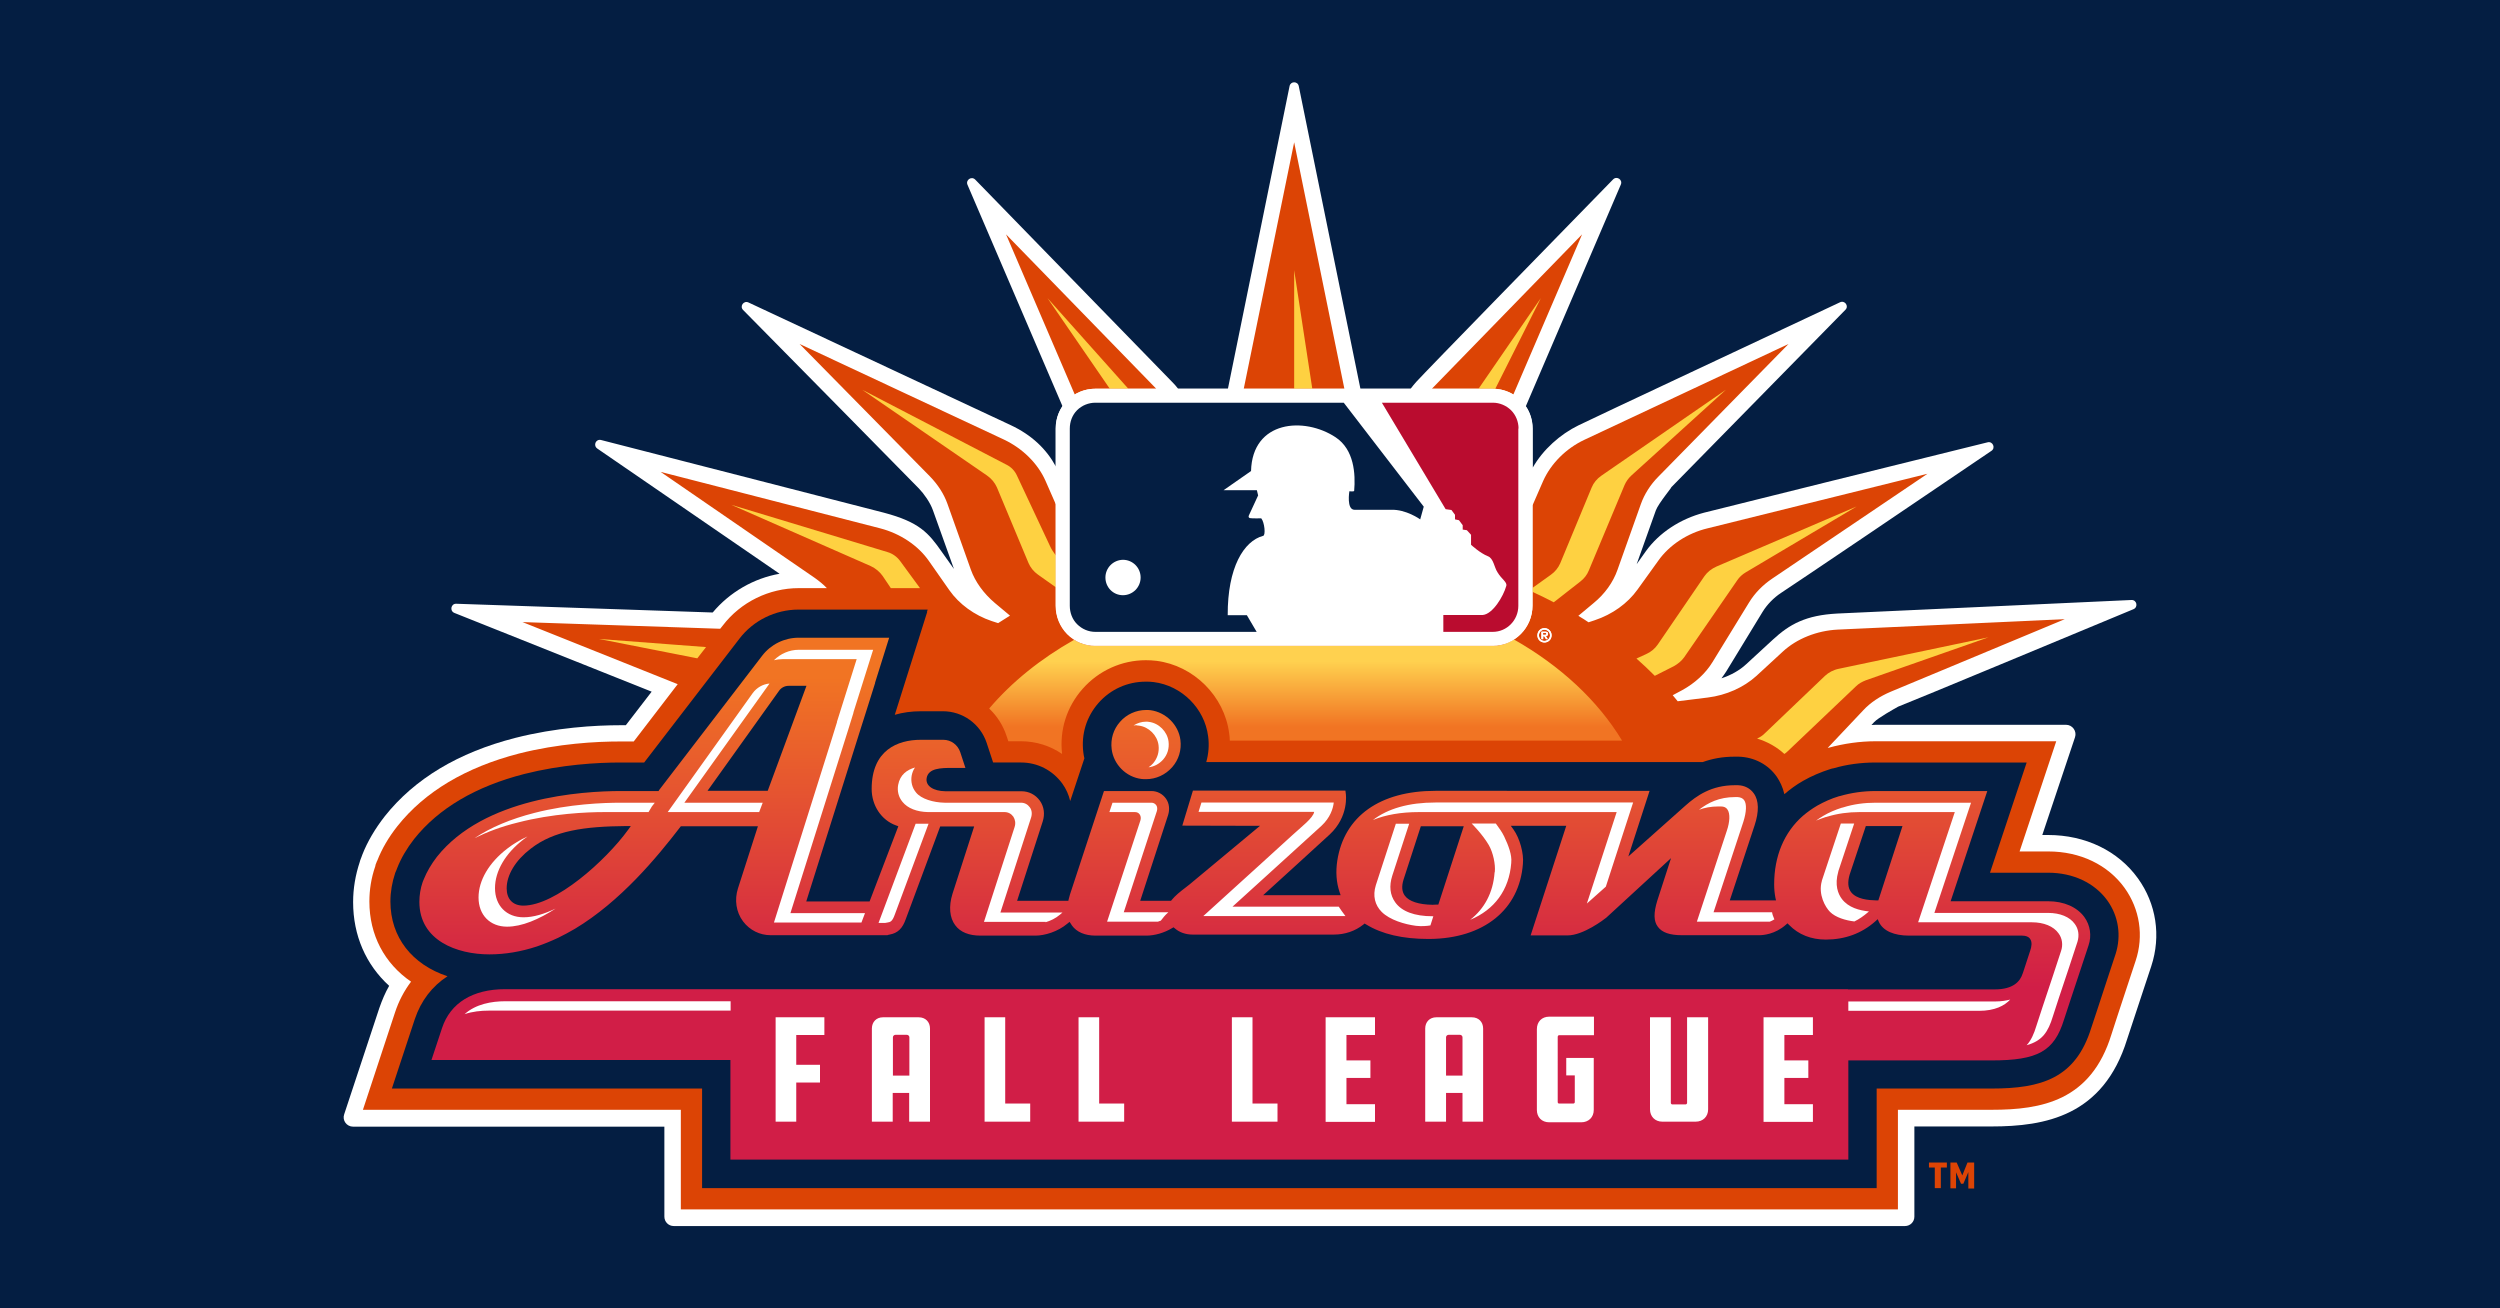
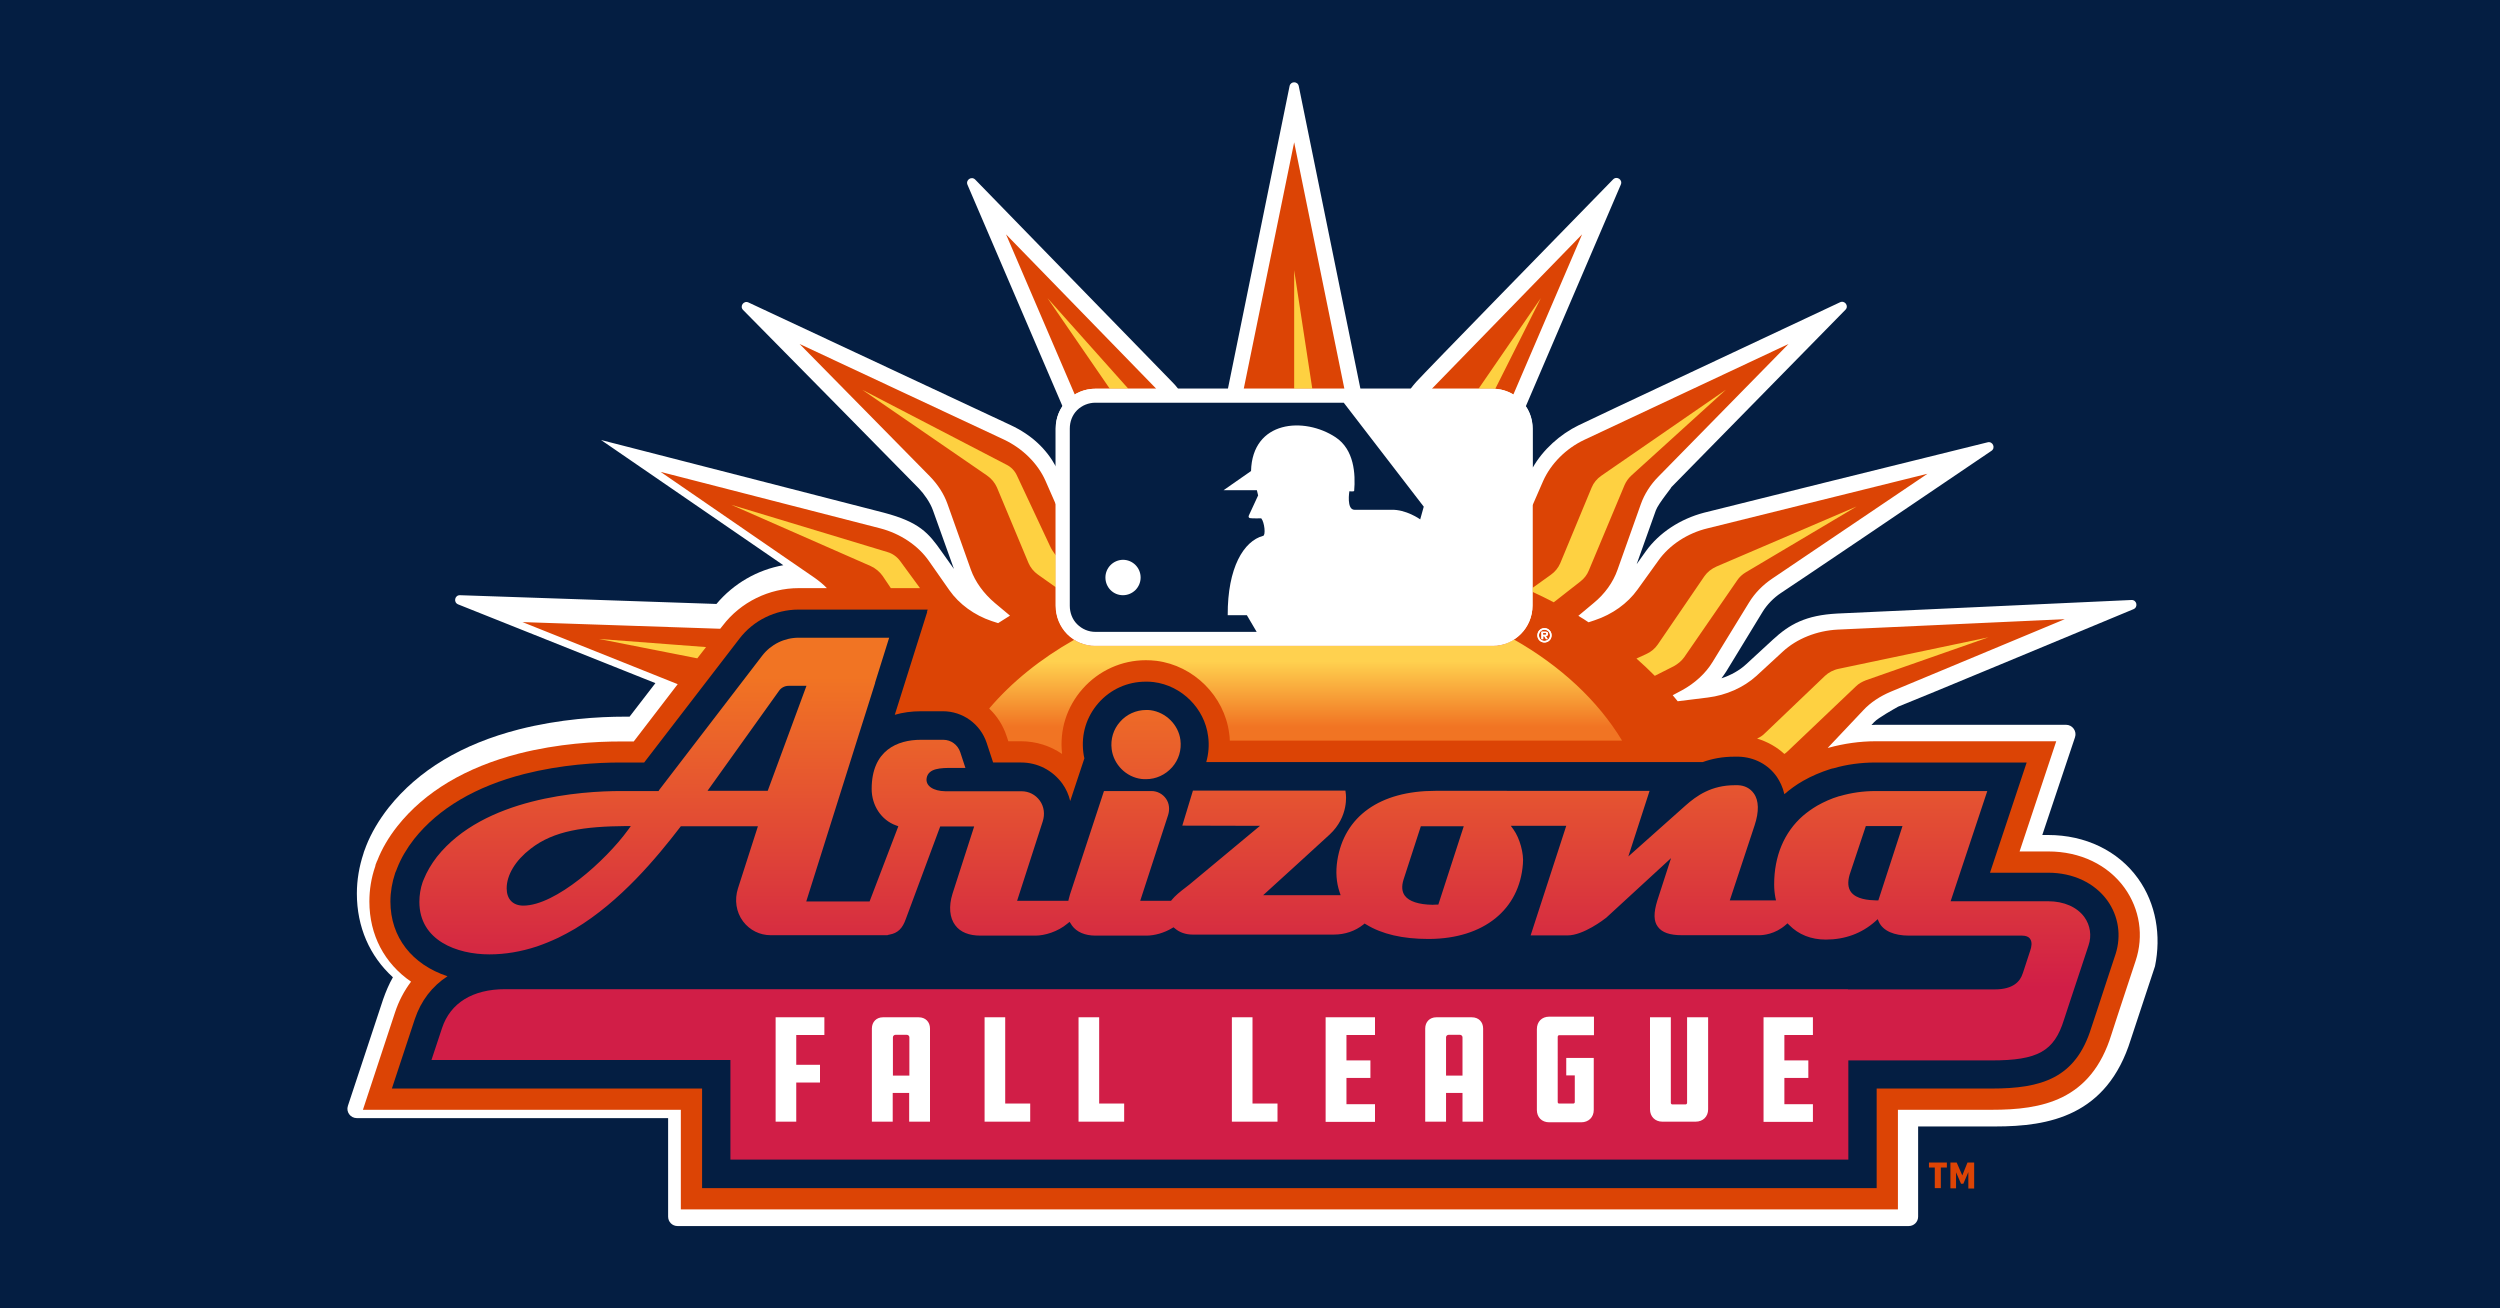
<svg xmlns="http://www.w3.org/2000/svg" xmlns:xlink="http://www.w3.org/1999/xlink" version="1.1" id="Layer_1" x="0px" y="0px" viewBox="0 0 1200 628" style="enable-background:new 0 0 1200 628;" xml:space="preserve">
  <style type="text/css">
	.Drop_x0020_Shadow{fill:none;}
	.Round_x0020_Corners_x0020_2_x0020_pt{fill:#FFFFFF;stroke:#231F20;stroke-miterlimit:10;}
	.Live_x0020_Reflect_x0020_X{fill:none;}
	.Bevel_x0020_Soft{fill:url(#SVGID_1_);}
	.Dusk{fill:#FFFFFF;}
	.Foliage_GS{fill:#FFDD00;}
	.Pompadour_GS{fill-rule:evenodd;clip-rule:evenodd;fill:#44ACE1;}
	.st0{fill:#041E42;}
	.st1{fill:#FFFFFF;}
	.st2{fill:#DC4405;}
	
		.st3{clip-path:url(#SVGID_00000023994003458542717480000004794851270194836663_);fill:url(#SVGID_00000036222479732543521520000004766684504613341615_);}
	
		.st4{clip-path:url(#SVGID_00000108306290045433121780000006503870216126080922_);fill:url(#SVGID_00000111874763776797131550000009801517006799543469_);}
	.st5{fill:#FED141;}
	.st6{fill:#BA0C2F;}
</style>
  <linearGradient id="SVGID_1_" gradientUnits="userSpaceOnUse" x1="94.265" y1="-179.481" x2="94.972" y2="-178.774">
    <stop offset="0" style="stop-color:#DEDFE3" />
    <stop offset="0.178" style="stop-color:#DADBDF" />
    <stop offset="0.361" style="stop-color:#CECFD3" />
    <stop offset="0.546" style="stop-color:#B9BCBF" />
    <stop offset="0.732" style="stop-color:#9CA0A2" />
    <stop offset="0.918" style="stop-color:#787D7E" />
    <stop offset="1" style="stop-color:#656B6C" />
  </linearGradient>
  <rect x="-2.5" y="-2.5" class="st0" width="1205" height="633" />
  <g>
    <g>
-       <path class="st1" d="M1026.2,421.6c-9.5-13.2-25.2-20.8-43.1-20.8h-2.8l15.7-46.9c1-2.9-1.2-6-4.3-6h-91.4c-0.7,0-1.4,0.1-2,0.1    l1.3-1.4c2-2.1,9.4-6.2,11.5-7.4c9-3.5,83.6-34.6,113-46.8c2.3-1,1.6-4.5-1-4.4c-34.8,1.6-129,5.9-141.2,6.5    c-15.1,0.8-22.9,5.1-31,12.6l-12.7,11.7c-3.2,3-7.4,5.3-11.9,6.8c0.8-1.1,1.6-2.2,2.3-3.3l17.5-28.7c2.1-3.4,5.3-6.7,8.8-9    c2.9-1.8,73.8-49.7,101-68.2c2.1-1.4,0.6-4.7-1.8-4.1c-34,8.4-126.9,31.4-136.2,33.8c-11.4,3-21.5,9.6-27.9,18.5l-4.4,6.2    l9.2-25.8c1.2-3.4,8.8-12.4,7.2-10.9c6-6.1,61.8-63,83.8-85.4c1.8-1.8-0.3-4.7-2.6-3.6c-31.4,14.8-117.7,55.2-125.6,59.1    c-8.6,4.2-17,11.6-21.9,20.3v-18.7c0-3.9-1.1-7.6-3.3-10.8L778,88.6c1-2.3-1.9-4.3-3.7-2.5c-23.8,24.4-89.8,92-94.5,97.2    c-0.9,1-1.8,2.1-2.7,3.3H653L623.4,41.3c-0.5-2.4-3.9-2.4-4.4,0l-29.6,145.3h-23.9c-0.9-1.2-1.9-2.3-2.9-3.3    c-5.6-5.7-70.8-72.7-94.5-97.1c-1.8-1.8-4.7,0.2-3.7,2.5c11.7,27.2,40.8,95,45.6,106.3c-2.1,3.1-3.2,6.8-3.2,10.8v18.1    c-4.5-8.3-11.5-15.1-21.8-19.9c-9.6-4.5-94.5-44.2-125.7-58.8c-2.3-1.1-4.4,1.8-2.6,3.6c22.9,23.2,82.5,83.7,84.4,85.7    c2.4,2.5,5.4,6.7,6.7,10.4l10.1,28.2l-5.9-8.3c-6.3-9-10.7-14.2-27.7-18.7c-13.8-3.6-102.8-26.4-135.8-34.9    c-2.5-0.6-3.9,2.6-1.8,4.1l87.5,60.1c-12.4,2.2-23.9,8.8-32.1,18.6l-123.1-4.2c-2.5-0.1-3.3,3.4-0.9,4.4l94.7,37.8l-12.4,16.1    h-2.4c-12.3,0-31.1,1.1-50.7,6.1c-27.3,7-48.3,19.6-62.6,37.6c-4.6,5.9-8.3,12.1-10.8,18.5c-0.1,0.4-0.3,0.7-0.4,1.1l-0.5,1.3    l-0.2,0.6c0,0.1-0.1,0.2-0.1,0.4c-2.1,6.3-3.2,12.8-3.2,19.3c0,16,6.1,30,17.3,40.2c-1.9,3.3-3.4,6.9-4.7,10.6l-16.9,51.1    c-1,2.9,1.2,5.9,4.3,5.9h149.4V584c0,2.5,2,4.5,4.5,4.5h591c2.5,0,4.5-2,4.5-4.5v-43.3h37c25.8,0,53.7-5,65.1-41.8    c0.4-1.3,4.7-14.1,7.2-21.8l4.4-13.3C1037.4,449.2,1035,433.8,1026.2,421.6" />
+       <path class="st1" d="M1026.2,421.6c-9.5-13.2-25.2-20.8-43.1-20.8h-2.8l15.7-46.9c1-2.9-1.2-6-4.3-6h-91.4c-0.7,0-1.4,0.1-2,0.1    l1.3-1.4c2-2.1,9.4-6.2,11.5-7.4c9-3.5,83.6-34.6,113-46.8c2.3-1,1.6-4.5-1-4.4c-34.8,1.6-129,5.9-141.2,6.5    c-15.1,0.8-22.9,5.1-31,12.6l-12.7,11.7c-3.2,3-7.4,5.3-11.9,6.8c0.8-1.1,1.6-2.2,2.3-3.3l17.5-28.7c2.1-3.4,5.3-6.7,8.8-9    c2.9-1.8,73.8-49.7,101-68.2c2.1-1.4,0.6-4.7-1.8-4.1c-34,8.4-126.9,31.4-136.2,33.8c-11.4,3-21.5,9.6-27.9,18.5l-4.4,6.2    l9.2-25.8c1.2-3.4,8.8-12.4,7.2-10.9c6-6.1,61.8-63,83.8-85.4c1.8-1.8-0.3-4.7-2.6-3.6c-31.4,14.8-117.7,55.2-125.6,59.1    c-8.6,4.2-17,11.6-21.9,20.3v-18.7c0-3.9-1.1-7.6-3.3-10.8L778,88.6c1-2.3-1.9-4.3-3.7-2.5c-23.8,24.4-89.8,92-94.5,97.2    c-0.9,1-1.8,2.1-2.7,3.3H653L623.4,41.3c-0.5-2.4-3.9-2.4-4.4,0l-29.6,145.3h-23.9c-0.9-1.2-1.9-2.3-2.9-3.3    c-5.6-5.7-70.8-72.7-94.5-97.1c-1.8-1.8-4.7,0.2-3.7,2.5c11.7,27.2,40.8,95,45.6,106.3c-2.1,3.1-3.2,6.8-3.2,10.8v18.1    c-4.5-8.3-11.5-15.1-21.8-19.9c-9.6-4.5-94.5-44.2-125.7-58.8c-2.3-1.1-4.4,1.8-2.6,3.6c22.9,23.2,82.5,83.7,84.4,85.7    c2.4,2.5,5.4,6.7,6.7,10.4l10.1,28.2l-5.9-8.3c-6.3-9-10.7-14.2-27.7-18.7c-13.8-3.6-102.8-26.4-135.8-34.9    l87.5,60.1c-12.4,2.2-23.9,8.8-32.1,18.6l-123.1-4.2c-2.5-0.1-3.3,3.4-0.9,4.4l94.7,37.8l-12.4,16.1    h-2.4c-12.3,0-31.1,1.1-50.7,6.1c-27.3,7-48.3,19.6-62.6,37.6c-4.6,5.9-8.3,12.1-10.8,18.5c-0.1,0.4-0.3,0.7-0.4,1.1l-0.5,1.3    l-0.2,0.6c0,0.1-0.1,0.2-0.1,0.4c-2.1,6.3-3.2,12.8-3.2,19.3c0,16,6.1,30,17.3,40.2c-1.9,3.3-3.4,6.9-4.7,10.6l-16.9,51.1    c-1,2.9,1.2,5.9,4.3,5.9h149.4V584c0,2.5,2,4.5,4.5,4.5h591c2.5,0,4.5-2,4.5-4.5v-43.3h37c25.8,0,53.7-5,65.1-41.8    c0.4-1.3,4.7-14.1,7.2-21.8l4.4-13.3C1037.4,449.2,1035,433.8,1026.2,421.6" />
      <path class="st2" d="M515.9,189.4l-33-76.9l72.1,74.1h-29.2C522.2,186.6,518.8,187.6,515.9,189.4 M645.3,186.6L621.2,68.3    L597,186.6H645.3z M741.5,303.8h-0.8v0.9h1c0.4,0,0.6-0.1,0.6-0.5C742.3,303.8,741.8,303.8,741.5,303.8 M687.3,186.6h29.2    c3.5,0,6.9,1,9.9,2.8l33-76.9L687.3,186.6z M1025.1,461.2l-4,12.1c-2.7,8.2-7.2,21.8-7.6,23.2c-9.8,31.9-33.5,36.2-57.5,36.2H911    v47.8H326.8v-47.8H174.2l15.4-46.7c1.8-5.5,4.4-10.4,7.7-14.8c-12.8-8.8-20-22.4-20-38.5c0-5.6,0.9-11.3,2.8-16.8    c0.1-0.2,0.1-0.3,0.1-0.5l0.1-0.4l0.4-1c0.1-0.3,0.2-0.6,0.4-0.9c2.2-5.7,5.5-11.3,9.7-16.6c13.1-16.5,32.8-28.2,58.3-34.8    c18.9-4.8,36.9-5.8,48.8-5.8h6.3l21.1-27.5l-74.5-29.8l94.9,3.2l1.2-1.5c8.6-11.3,22.3-18,36.5-18h13.5c-1.7-1.8-3.7-3.4-5.8-4.9    l-74-50.9l105.4,27.1c9.6,2.5,18.2,8.2,23.4,15.7l9.8,14c4.7,6.7,12,12,20.3,14.8l3.1,1c1.9-1.2,3.8-2.4,5.7-3.6l-7.3-6.1    c-5.3-4.5-9.4-10.1-11.5-16l-11.2-31.5c-1.7-4.8-4.6-9.3-8.5-13.3l-62.5-63.5l98.1,45.9c8.9,4.2,16.2,11.4,19.9,19.7l5,11.4v48.5    c0,5.2,2,10,5.5,13.6c3.6,3.6,8.4,5.6,13.5,5.6l190.8,0c10.5,0,19-8.6,19-19.2v-48l5.1-11.7c3.7-8.3,10.9-15.6,19.8-19.8l98-46    l-62.4,63.6c-3.9,3.9-6.8,8.5-8.5,13.3l-11.2,31.5c-2.1,6-6.1,11.6-11.5,16l-7.3,6.1c1.7,1,3.3,2,4.9,3.1l3-1    c8.4-2.8,15.7-8,20.5-14.7l10-13.9c5.3-7.5,14-13.2,23.6-15.5l105.6-26.2l-74.5,50.3c-4.6,3.1-8.4,7-11.1,11.4l-17.6,28.7    c-3.3,5.4-8.4,10.1-14.6,13.5l-4.5,2.4c0.8,1,1.6,1.9,2.4,2.9l14.5-1.8c8.8-1.1,17.1-4.8,23.2-10.3l12.7-11.7    c6.8-6.3,16.5-10.1,26.4-10.6l109-5L907.6,332c-5.2,2.2-9.8,5.2-13.3,9l-17,18l0.5-0.1c7.3-2,14.9-3.1,22.6-3.1H987l-17.6,52.9    h13.8c15.3,0,28.6,6.4,36.6,17.5C1027.1,436.4,1029.1,449.2,1025.1,461.2 M744.8,305c0-1.9-1.5-3.5-3.4-3.5    c-1.9,0-3.4,1.5-3.4,3.5c0,1.9,1.5,3.4,3.4,3.4C743.2,308.4,744.8,306.9,744.8,305 M744,305c0,1.5-1.2,2.7-2.7,2.7    c-1.5,0-2.6-1.1-2.6-2.7c0-1.6,1.2-2.7,2.6-2.7C742.8,302.3,744,303.4,744,305 M742.1,305.3c0.6,0,1-0.4,1-1c0-1-0.6-1.1-1.4-1.1    h-1.7v3.6h0.8v-1.4h0.6l0.8,1.4h0.8L742.1,305.3z" />
      <path class="st0" d="M1011.5,432.2c-6.1-8.4-16.4-13.3-28.4-13.3h-27.9l17.6-52.9h-72.5c-7,0-13.8,0.9-20.3,2.8l-0.6,0.1l-0.7,0.2    c-4.7,1.5-9.2,3.4-13.2,5.7c-3.2,1.8-6.2,4-9,6.4c-0.8-3.5-2.2-6.2-3.6-8.3c-4.1-5.9-10.8-9.5-18.4-9.7c-0.7,0-1.3,0-1.9,0    c-5.9,0-10.9,1-15.3,2.6H579c1.1-3.9,1.5-8.1,0.9-12.4c-1.7-13.4-12.7-24.3-26.1-26c-1.3-0.2-2.6-0.2-3.9-0.2    c-8.7,0-16.9,3.7-22.6,10.2c-5.8,6.6-8.4,15-7.3,23.8c0.1,1,0.3,1.9,0.5,2.8l-6.8,20.5c-0.7-3-2-5.9-3.8-8.4    c-4.7-6.4-11.9-10.1-19.8-10.1c0,0-11.1,0-13.4,0l-3.1-9.4c-3-9.1-11.5-15.2-21-15.2H442c-4.5,0-8.7,0.6-12.5,1.7l15.6-49.5    l-0.2,0.2l0.4-1.2h-62c-11.1,0-21.7,5.2-28.4,14L309.2,366h-11.3c-11.3,0-28.4,1-46.2,5.5c-23.4,6-41.2,16.5-52.9,31.2    c-3.5,4.5-6.3,9.2-8.2,14.1c-0.1,0.2-0.2,0.5-0.3,0.8l-0.3,0.7l-0.1,0.2c0,0.1-0.1,0.3-0.2,0.5c-1.5,4.5-2.3,9.1-2.3,13.7    c0,17.3,10.5,30.3,27.4,35.9c-7.4,4.8-12.7,11.7-15.7,20.6l-11,33.3H337v47.8h563.8v-47.8h2.3h52.9c23.9,0,40.3-4.9,47.8-29.1    c0.5-1.5,4.7-14.1,7.7-23.4l4-12.1C1018.3,449.1,1016.9,439.7,1011.5,432.2" />
    </g>
    <g>
      <defs>
        <path id="SVGID_7_" d="M716.6,310l-190.8,0c-3.7,0-7.2-1-10.2-2.9c-16.1,9.1-30,20.3-40.8,33c3.8,3.6,6.7,8.1,8.4,13.3l0.8,2.4     l6,0c7.3,0,14.1,2.2,19.8,6.1c-1.3-11.5,2.2-22.6,9.9-31.3c7.7-8.7,18.7-13.7,30.3-13.7c1.7,0,3.4,0.1,5.1,0.3     c17.9,2.3,32.6,16.9,34.9,34.8c0.2,1.2,0.3,2.3,0.3,3.5l20.1,0h168.2c-11.6-19.2-29.6-35.9-52-48.6     C723.8,308.9,720.3,310,716.6,310" />
      </defs>
      <clipPath id="SVGID_00000047755660518667868170000014987667246685284225_">
        <use xlink:href="#SVGID_7_" style="overflow:visible;" />
      </clipPath>
      <linearGradient id="SVGID_00000156577504519969655280000003616368506265591720_" gradientUnits="userSpaceOnUse" x1="669.833" y1="1141.199" x2="672.928" y2="1141.199" gradientTransform="matrix(0 15.926 -15.926 0 18801.691 -10354.003)">
        <stop offset="0" style="stop-color:#FFD14F" />
        <stop offset="7.547900e-02" style="stop-color:#FFD14F" />
        <stop offset="0.714" style="stop-color:#F17423" />
        <stop offset="1" style="stop-color:#F17423" />
      </linearGradient>
      <rect x="474.9" y="307.1" style="clip-path:url(#SVGID_00000047755660518667868170000014987667246685284225_);fill:url(#SVGID_00000156577504519969655280000003616368506265591720_);" width="303.9" height="54.9" />
    </g>
    <g>
      <defs>
        <path id="SVGID_10_" d="M537.6,346.5c-3.2,3.6-4.6,8.3-4,13.1c0.9,7.3,6.9,13.4,14.3,14.3c0.7,0.1,1.5,0.1,2.2,0.1     c4.8,0,9.3-2.1,12.5-5.7c3.2-3.6,4.6-8.3,4-13.1c-0.9-7.3-7-13.3-14.3-14.3c-0.7-0.1-1.4-0.1-2.2-0.1     C545.3,340.8,540.7,342.9,537.6,346.5 M674.3,429.9c-1.4-1.9-1.6-4.5-0.6-7.7l8.3-25.6h20.6l-12.2,37.6l-0.8,0     c-0.7,0-1.3,0.1-2,0.1C681.1,434.2,676.3,432.7,674.3,429.9 M900.7,432.2c-4-0.1-9.6-0.6-12.2-4c-1.5-2-1.7-4.8-0.7-8.3l7.8-23.4     h17.6l-11.6,35.7L900.7,432.2z M243.2,426.4c0-6.4,4.2-13.4,11.5-19c11.3-8.8,25.9-10.7,45.9-10.9l2.2,0l-1.3,1.8     c-10.8,14.9-34.9,36.4-50.3,36.4C246.2,434.7,243.2,431.6,243.2,426.4 M374,331.5c1-1.4,2.7-2.3,4.5-2.3h8.6l-18.6,50.4h-28.9     L374,331.5z M383.4,306.1c-6.9,0-13.4,3.2-17.6,8.7l-49.4,64.4l-0.1,0.2l-0.2,0.3h-18c-19,0-65.8,3.1-88.4,31.6     c-2.7,3.5-4.8,7.1-6.3,10.8c-0.1,0.2-0.1,0.4-0.2,0.5l-0.1,0.2c0,0.1-0.1,0.2-0.1,0.3c0,0,0,0.1-0.1,0.2     c-1.1,3.2-1.6,6.4-1.6,9.6c0,18.6,18.1,25.2,33.6,25.2c7.6,0,15.2-1.3,22.8-3.8c3.5-1.2,6.9-2.6,10.3-4.2c2.7-1.3,5.4-2.8,8-4.3     c21.8-13.1,39.2-34.1,50.5-48.8l0.3-0.4h37l-9.6,29.9c-1.7,5.4-0.9,11.3,2.5,15.8c3.2,4.2,8,6.6,13.3,6.6H414l12.1,0v-0.1     l0.9-0.2c3.9-0.7,6.2-2.9,7.8-7.5l16.5-44.4h16.3L457.2,429c-1.9,6.1-1.4,11.5,1.3,15.1c2.4,3.3,6.6,5,12.1,5H497     c4.3,0,10.7-1.8,15.4-5.8l1-0.8l0.8,1.2c0.1,0.2,0.2,0.3,0.3,0.5c2.3,3.2,6.3,4.9,11.4,4.9h24.3c4,0,8.6-1.3,12.4-3.6l0.7-0.4     l0.6,0.5c2.3,2,5.3,3,8.6,3h67.7c5.4,0,10.3-1.7,14.2-4.8l0.6-0.5l0.7,0.4c7.6,4.7,17.6,7,29.9,7h0.6c26-0.2,43.2-14.1,44.8-36.1     c0.5-4.9-1.5-12.2-4.5-16.4l-1.3-1.8h26.6l-17.1,52.6h17.7c7.6,0,17.6-7.7,18.6-8.5l31.1-28.6l-6.6,20.4     c-1.8,5.8-1.8,9.9,0.3,12.6c2,2.7,5.7,4,11.5,4h37.2c1.7,0,7.5-0.4,12.7-5l0.8-0.7l0.8,0.8c4.5,4.6,10.5,7,17.6,7     c9.2,0,17.3-3,23.8-8.8l1.1-1l0.6,1.4c2,4.2,7.2,6.5,14.5,6.5h54.2c1.8,0,3.1,0.5,3.8,1.5c1.2,1.6,0.7,4,0.1,5.7     c-0.5,1.6-2.3,7.1-3.2,9.8c-0.3,0.8-0.4,1.3-0.5,1.4c-1.1,3.4-4.3,7.4-13.2,7.4l-70.6,0v-0.1H350.6v0l-108.1,0h0     c-15.6,0-26.3,6.6-30.3,18.6l-5.1,15.4h143.5v47.8h536.6V509h68.7c22.3,0,30.1-4.4,34.8-19.5c0.5-1.7,4.8-14.5,8.2-24.8     c1.5-4.4,2.8-8.4,3.6-10.9c1.6-4.7,0.8-9.7-2-13.6c-3.5-4.8-9.8-7.6-17.4-7.6h-46.8l17.6-52.9h-53.6c-5.9,0-11.6,0.8-17.1,2.4     l-0.5,0.1c-3.7,1.1-7.2,2.7-10.4,4.5c-2.4,1.4-4.8,3.1-6.9,4.9c-9,7.9-13.8,19.3-13.8,32.9c0,2.2,0.2,4.3,0.6,6.4l0.3,1.3h-22.2     l11.9-36c2.2-6.6,2.1-12-0.4-15.4c-1.7-2.4-4.4-3.8-7.6-3.9c-0.5,0-1,0-1.5,0c-11.2,0-18.3,5-23.7,9.8l-27.4,24.4l10.2-31.5H689     c-26.6,0-43.8,12.2-47.1,33.5c-0.8,5.3-0.5,10.4,1.1,15.1l0.5,1.5h-37.2l2.2-2c6.7-6.1,23.1-21,29.7-27.1     c9.4-8.7,7.8-19.4,7.8-19.5l-0.2-1.6l-73.2,0l-5.1,16.8l37.3,0.1l-33.9,28.2l-1.8,1.4c-2.5,1.9-5,3.9-6.7,6l-0.3,0.4h-14.8     l13.4-41.2c0.8-2.6,0.6-5.5-1-7.8c-1.6-2.3-4.2-3.7-7-3.7h-22.8l-16.3,49.6c-0.2,0.7-0.4,1.4-0.6,2.2l-0.2,0.9h-24.6l12.3-38.1     c1.1-3.4,0.7-7.1-1.4-10c-2.1-2.9-5.3-4.5-8.8-4.5c-7.7,0-34.6,0-36.6,0c-5.6-0.1-9.6-2.5-8.9-6.4c0.9-4.7,6.8-4.8,12.2-4.8h6.4     l-2.5-7.6c-1.2-3.5-4.4-5.9-8.1-5.9H442c-11.2,0-23.6,5-23.6,23.6c0,8,4.7,15,11.7,17.5l1.1,0.4l-13.8,36.1h-30.4l25.3-80.3     l3.9-12.3l3.9-12.4l-0.1,0.1l6.8-21.7H383.4z" />
      </defs>
      <clipPath id="SVGID_00000133517060345234479220000012041954809436676266_">
        <use xlink:href="#SVGID_10_" style="overflow:visible;" />
      </clipPath>
      <linearGradient id="SVGID_00000065050395380720493550000003709298425861321348_" gradientUnits="userSpaceOnUse" x1="685.105" y1="1122.733" x2="688.199" y2="1122.733" gradientTransform="matrix(0 75.479 -75.479 0 85345.484 -51403.969)">
        <stop offset="0" style="stop-color:#F17423" />
        <stop offset="7.547900e-02" style="stop-color:#F17423" />
        <stop offset="0.714" style="stop-color:#D11E47" />
        <stop offset="1" style="stop-color:#D11E47" />
      </linearGradient>
      <rect x="201.1" y="306.1" style="clip-path:url(#SVGID_00000133517060345234479220000012041954809436676266_);fill:url(#SVGID_00000065050395380720493550000003709298425861321348_);" width="803" height="250.7" />
    </g>
    <g>
-       <path class="st1" d="M433.2,384.9c-1.9-2.3-2.6-5.2-2.1-8.1c0.9-5,4.3-7.3,8.1-8.4c-0.8,1.1-1.3,2.4-1.6,3.9    c-0.5,2.9,0.2,5.8,2.1,8.1c2.5,3.1,8.3,4.8,13.7,4.9c0.6,0,3.4,0,7.2,0c6.4,0,15.7,0,22.5,0l7,0c1.7,0,3.2,0.8,4.2,2.2    c1,1.3,1.2,3.2,0.6,5l-14.7,45.5H510l-1.3,1.1c-2,1.7-4.5,2.9-6.9,3.6l0.2-0.2h-29.7l14.7-45.5c0.6-1.8,0.3-3.6-0.6-5    c-1-1.4-2.5-2.2-4.2-2.2l-7,0c-6.9,0-16.1,0-22.5,0c-3.8,0-6.6,0-7.2,0C440.1,389.7,435.7,388,433.2,384.9 M531.4,442.4h24.4    c0.5-0.2,0.9-0.3,1.4-0.5l1.6-2c0.5-0.6,1.2-1.3,2-2h-21.4l15.9-48.6c0.3-1,0.2-2.1-0.3-2.8c-0.6-0.8-1.4-1.2-2.3-1.2h-18.7    l-1.5,4.5h12.3c1,0,1.8,0.4,2.3,1.2c0.5,0.7,0.6,1.8,0.3,2.8L531.4,442.4z M776,389.8l-14.3,43.9l9.1-8.1l13.1-40.4H689    c-12.7,0-22.8,2.9-30,8.4c6.1-2.5,13.5-3.8,22-3.8H776z M620.3,400.9c-6.6,6-22.9,20.9-29.7,27l-13,11.8h68.2    c-1.4-1.8-2.4-3.3-3.2-4.5h-51l13-11.8c6.7-6.1,23.1-21,29.7-27c4.2-3.9,5.6-8.3,5.9-11.2l-63.5,0l-1.4,4.5l55.5,0    C630.4,392.6,624.5,397,620.3,400.9 M717.4,418.8c-0.7,9.7-4.9,17.4-11.7,22.7c11.6-4.8,18.7-14.3,19.7-27.3l0-0.2    c0.4-3.5-1.3-8.1-3.4-12.5c-0.9-1.9-2.5-4.2-4-6.2h-11.6c0,0,5.1,5,8.2,10.3c2.1,3.6,3.3,9.4,2.9,12.9L717.4,418.8z M814.5,442.4    h35c0.7-0.3,1.4-0.6,2.2-1.1c-0.6-1.4-1-2.5-1.1-3.4h-28.1l14.3-43.4c1.5-4.7,1.7-8.6,0.4-10.4c-0.6-0.9-1.7-1.4-3.1-1.5    c-0.5,0-0.9,0-1.3,0c-7.6,0-12.9,2.7-17.3,6.1c2.7-1,5.7-1.6,9.3-1.6c0.4,0,0.9,0,1.3,0c1.4,0,2.5,0.5,3.1,1.5    c1.3,1.9,1.2,5.8-0.4,10.4L814.5,442.4z M882.4,418.2l7.6-22.9h-6.4l-9.1,27.4l0,0.1c-1.9,6.6,1.7,12.7,3.9,14.9    c2.7,2.7,7.5,4.1,11.7,4.6c2.3-1.1,4.4-2.6,6.4-4.3l0.6-0.5c-4.6-0.5-9.8-1.8-13-6c-1.8-2.4-3.6-6.6-1.7-13.2L882.4,418.2z     M676.4,395.4H670l-9.6,29.5c-1.6,5.1-0.4,9.6,2.8,12.8c3.9,3.9,11.1,6,16.5,6.7c2.7,0.3,5.1,0.1,6.9-0.2l1.4-4.4    c-0.1,0-0.3,0-0.4,0c-8.6,0-14.8-2.3-17.9-6.7c-2.5-3.5-3-7.8-1.4-12.8L676.4,395.4z M546.7,348.3c4.7,0.6,8.8,4.6,9.4,9.4    c0.4,3.2-0.5,6.2-2.6,8.7c-0.6,0.7-1.4,1.4-2.2,1.9c2.7-0.3,5.1-1.6,7-3.7c2.1-2.4,3-5.4,2.6-8.7c-0.6-4.7-4.6-8.8-9.4-9.4    c-0.5-0.1-1-0.1-1.4-0.1c-2.2,0-4.2,0.7-6,1.8c0.4,0,0.8-0.1,1.3-0.1C545.8,348.2,546.2,348.3,546.7,348.3 M350.6,480.6l-108.1,0    c-6.4,0-14.1,1.3-19.5,6.2c3.8-1.3,7.9-1.7,11.6-1.7l116.1,0V480.6z M887.2,480.7v4.5l62.7,0c7.7,0,12.3-2.5,15-5.4    c-2,0.5-4.4,0.9-7.1,0.9L887.2,480.7z M251.3,402.9c0.6-0.5,1.2-0.9,1.9-1.4c-3.5,1.6-6.7,3.5-9.8,5.9    c-8.7,6.7-13.7,15.2-13.7,23.4c0,8.4,5.5,14,13.7,14c7.1,0,15.3-3.5,23.3-8.7c-5.4,2.6-10.6,4.2-15.4,4.2c-8.2,0-13.7-5.6-13.7-14    C237.6,418.1,242.6,409.6,251.3,402.9 M426,442.8c1.3-0.2,2.3-0.4,3.5-3.8l16.2-43.6h-6.2L421.7,443l3.2,0L426,442.8z     M995.9,443.5c-2.4-3.4-7.1-5.3-12.8-5.3h-54.6l17.6-52.9h-45.8c-5.4,0-10.6,0.7-15.4,2.2l-0.3,0.1l-0.5,0.1    c-3.2,1-6.2,2.3-8.9,3.9c-1.2,0.7-2.4,1.5-3.5,2.3c1.5-0.6,3-1.2,4.6-1.7l0.5-0.1l0.3-0.1c4.9-1.5,10.1-2.2,15.4-2.2h45.8    l-17.6,52.9h54.6c5.7,0,10.4,1.9,12.8,5.3c1.8,2.4,2.2,5.6,1.2,8.5l-3.9,11.9c-3.5,10.4-7.4,22.3-7.9,23.9c-1.2,4-2.6,7.1-4.7,9.4    c7.5-2.1,10.3-6.3,12.6-13.9c0.5-1.7,4.4-13.5,7.9-23.9l3.9-11.9C998.1,449,997.7,445.9,995.9,443.5 M371.5,442.8h42l1.7-4.5    h-35.8l27.6-87.6l2.7-8.7l-0.1,0.1l9.5-30.2h-35.7c-4.5,0-8.8,1.9-11.9,5c1.3-0.3,2.6-0.5,4-0.5h35.7l-9.5,30.2l0.1-0.1l-2.7,8.7    L371.5,442.8z M290,389.8h21.3l1.6-2.7l1.4-1.8h-16.3c-8.3,0-24.8,0.6-41.5,4.9c-11.3,2.9-20.9,6.9-28.7,12.1    c6.1-3,13-5.6,20.8-7.5C265.2,390.5,281.7,389.8,290,389.8 M366.1,385.3h-37.6l40.8-57.1c0,0,0,0,0-0.1c-3.2,0.3-6.1,2-8,4.6    l-40.8,57.1h43.9L366.1,385.3z" />
      <path class="st1" d="M372.2,488.3h23.5v8.5h-13.5v14.3h11.4v8.5h-11.4v18.8h-9.9V488.3z M446.4,538.4h-10v-13.8h-7.9v13.8h-10    v-44.7c0-3.2,2.2-5.4,5.3-5.4H441c3.2,0,5.4,2.2,5.4,5.4V538.4z M436.5,516.3v-18.4c0-0.7-0.6-1.2-1.3-1.2h-5.3    c-0.7,0-1.3,0.5-1.3,1.2v18.4H436.5z M472.6,488.3h9.9v41.4h12v8.7h-21.9V488.3z M517.6,488.3h10v41.4h12v8.7h-21.9V488.3z     M591.3,488.3h9.9v41.4h12v8.7h-21.9V488.3z M636.3,488.3H660v8.5h-13.7V509h11.5v8.4h-11.5v12.6H660v8.5h-23.7V488.3z M712,538.4    h-10v-13.8h-7.9v13.8h-10v-44.7c0-3.2,2.2-5.4,5.3-5.4h17.1c3.2,0,5.4,2.2,5.4,5.4V538.4z M702,516.3v-18.4c0-0.7-0.6-1.2-1.3-1.2    h-5.3c-0.7,0-1.3,0.5-1.3,1.2v18.4H702z M751.8,507.8H765v25c0,3.5-2.5,5.9-6,5.9h-15.4c-3.6,0-5.9-2.5-5.9-5.9V494    c0-3.6,2.4-6,5.9-6h21.5v8.9h-16.8c-0.3,0-0.6,0.4-0.6,0.8V529c0,0.4,0.3,0.7,0.6,0.7h6.9c0.4,0,0.7-0.3,0.7-0.7v-12.8h-4.1V507.8    z M802,488.3v41.1c0,0.4,0.4,0.7,0.5,0.7h6.7c0.2,0,0.6-0.3,0.6-0.7v-41.1h10.1v44.2c0,3.5-2.5,5.9-6,5.9h-16    c-3.5,0-5.9-2.5-5.9-5.9v-44.2H802z M846.5,488.3h23.7v8.5h-13.7V509H868v8.4h-11.5v12.6h13.7v8.5h-23.7V488.3z" />
      <path class="st5" d="M891.2,243.1l-53.2,31.6c-1.7,1-3.1,2.3-4.1,3.8l-25.5,37c-1.2,1.7-3,3.2-5,4.3l-9.1,4.6    c-2.8-2.8-5.7-5.6-8.8-8.3l4.6-2.1c2.3-1,4.3-2.7,5.6-4.6l22.4-32.8c1.4-2,3.4-3.6,5.9-4.7L891.2,243.1z M629.9,186.6l-8.7-56.9    v56.9L629.9,186.6z M541.6,186.6l-38.8-43.5l29.9,43.5H541.6z M506.7,266.5c-1-1.4-2-2.8-2.7-4.4l-15.9-33.9    c-1-2.2-2.8-4.1-5.1-5.2l-69.1-35.9l59.8,41.1c2.2,1.5,3.8,3.5,4.8,5.7l15.2,36.4c0.9,2.1,2.5,4.1,4.5,5.5l8.6,6.1V266.5z     M716.6,186.6c0.4,0,0.7,0,1.1,0.1l21.9-43.6l-29.9,43.5H716.6z M735.6,284.1c3.5,1.6,6.9,3.3,10.2,5l12.8-10    c1.8-1.4,3.2-3.2,4-5.2l17.2-41.1c0.7-1.6,1.8-3.2,3.2-4.5l45.4-41.2l-59.7,41.2c-2.2,1.5-3.8,3.5-4.7,5.7l-15.1,36.4    c-0.9,2.1-2.5,4.1-4.5,5.5l-8.8,6.3V284.1z M423.7,276.5l3.9,5.8h14l-9.6-13.1c-1.5-2-3.6-3.5-6-4.2l-75-22.7l66.9,29.4    C420.3,272.8,422.3,274.5,423.7,276.5 M856.5,361.9c0.6-0.4,1.1-0.8,1.6-1.3l32.8-31.2c1.3-1.3,3-2.2,4.8-2.9l58.8-20.6L882.7,321    c-2.6,0.5-5,1.8-6.7,3.4l-29,27.7c-1,1-2.2,1.8-3.6,2.4C848.3,356,852.8,358.5,856.5,361.9 M338.9,310.6l-51.4-3.9l47.2,9.3    L338.9,310.6z" />
      <path class="st1" d="M716.6,186.6L716.6,186.6l-190.8,0c-5.1,0-9.9,1.9-13.5,5.5c-3.6,3.6-5.6,8.4-5.6,13.6v85.1    c0,5.2,2,10,5.5,13.6c3.6,3.6,8.4,5.6,13.5,5.6l190.8,0c10.5,0,19.1-8.6,19.1-19.2v-85.1c0-5.2-2-10-5.6-13.6    C726.4,188.6,721.7,186.6,716.6,186.6" />
-       <path class="st6" d="M728.9,205.7c0-3.3-1.3-6.5-3.6-8.8c-2.4-2.3-5.5-3.6-8.7-3.6h-53.3l30.6,51.1l2.8,0.4l1.7,2.3v2.2l1.9,0.4    l1.8,2.4v2.1l2,0.3l2,2.2v4.8c0,0,4.3,4,8.1,5.5c2.7,1,3,5.3,4.6,7.7c2,3.4,4.8,4.7,4.2,6.6c-1.4,5-6.5,13.5-11.3,13.9h-18.9v8.1    h23.7c6.8,0,12.3-5.6,12.3-12.5V205.7" />
      <path class="st0" d="M598.5,295.3h-9.2c-0.1-22.9,7.7-35.6,17-38.1c1.3-0.2,0.7-6.5-0.9-8.4c0,0-4.5,0.1-5.4-0.1    c-1.2-0.3-0.4-1.6-0.4-1.6l4.3-9.3l-0.6-2.5h-16l13.2-9.2c0.6-24.3,25.5-26.2,40.6-16.2c8.9,5.9,9.6,17.6,8.9,25.7    c-0.1,0.5-2.3,0.2-2.3,0.2s-1.5,8.9,2.5,8.9h17.5c7.2-0.3,14,4.6,14,4.6l1.7-6.1L645,193.3H525.8c-3.3,0-6.5,1.3-8.8,3.6    c-2.3,2.3-3.5,5.5-3.5,8.8v85.1c0,3.3,1.2,6.5,3.5,8.8c2.4,2.4,5.5,3.7,8.8,3.7h77.4C601.3,300.1,599.2,296.4,598.5,295.3" />
      <path class="st1" d="M530.6,277.2c0-4.6,3.7-8.4,8.4-8.5c4.7,0,8.5,3.8,8.5,8.5c0,4.7-3.8,8.5-8.5,8.5    C534.3,285.7,530.6,281.9,530.6,277.2" />
      <path class="st1" d="M743,304.3c0-1-0.6-1.1-1.4-1.1h-1.8v3.6h0.8v-1.4h0.6l0.8,1.4h0.8l-0.9-1.4C742.7,305.3,743,304.9,743,304.3     M741.6,304.7h-1v-0.9h0.8c0.4,0,0.8,0,0.8,0.4C742.3,304.6,742.1,304.7,741.6,304.7 M741.3,301.5c-1.9,0-3.4,1.5-3.4,3.5    c0,1.9,1.5,3.4,3.4,3.4c1.9,0,3.4-1.5,3.4-3.4C744.8,303,743.2,301.5,741.3,301.5 M741.3,307.6c-1.5,0-2.6-1.2-2.6-2.7    c0-1.5,1.2-2.7,2.6-2.7c1.5,0,2.7,1.2,2.7,2.7C744,306.5,742.8,307.6,741.3,307.6" />
      <path class="st2" d="M925.8,558h8.7v2.4h-2.9v9.9h-2.9v-9.9h-2.8V558z M944.4,558l-2.5,6.2l-2.7-6.2h-3v12.4h2.7v-7.7l2.4,5.5h1.1    l2.4-5.6v7.9h2.8V558H944.4z" />
    </g>
  </g>
</svg>